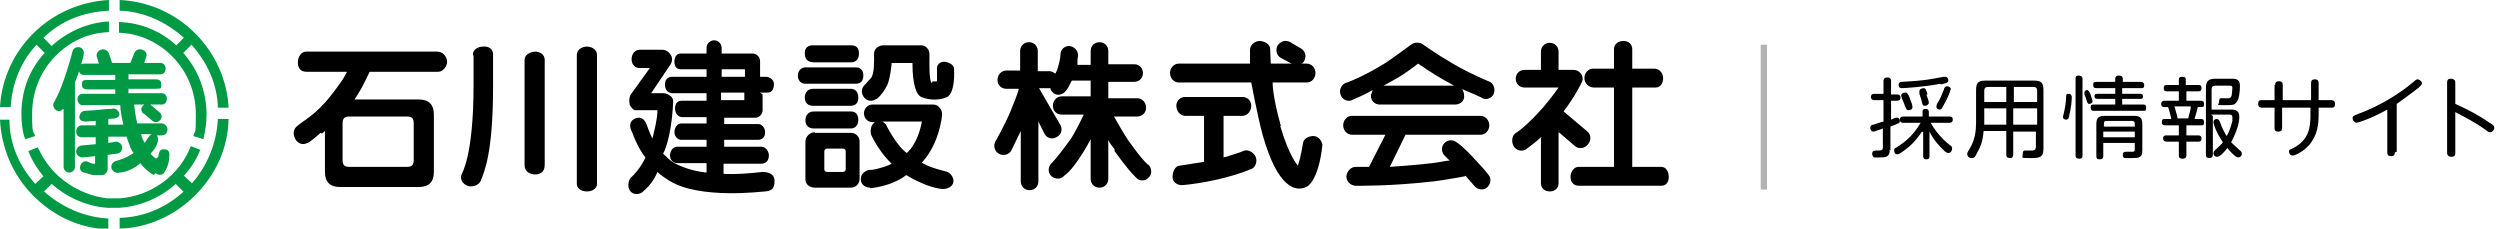
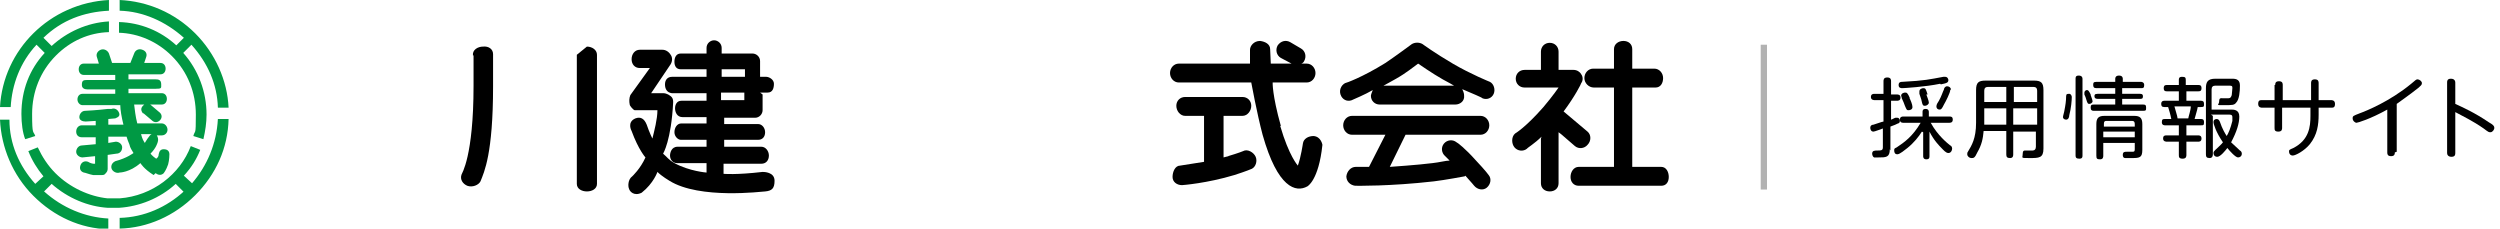
<svg xmlns="http://www.w3.org/2000/svg" id="_レイヤー_1" data-name=" レイヤー 1" version="1.1" viewBox="0 0 397 36.3">
  <defs>
    <style>
      .cls-1 {
        fill: #000;
      }

      .cls-1, .cls-2, .cls-3 {
        stroke-width: 0px;
      }

      .cls-2 {
        fill: #094;
      }

      .cls-3 {
        fill: #b2b2b2;
      }
    </style>
  </defs>
  <g>
    <path class="cls-1" d="M300.1,23.7c0,1.3-.6,1.3-1.8,1.3s-.6,0-.7,0c-.2-.1-.3-.4-.3-.6,0-.5.4-.5.9-.5s.8,0,.8-.5v-3c-.3.1-1.3.5-1.5.5-.4,0-.5-.4-.5-.6,0-.4.3-.5.5-.5.7-.2,1.1-.4,1.6-.5v-3.4h-1.4c-.1,0-.6,0-.6-.5s.4-.5.6-.5h1.4v-2c0-.2,0-.6.6-.6s.6.4.6.6v2.1h.9c.2,0,.6,0,.6.5s-.4.5-.6.5h-.9v3c.1,0,.6-.3.7-.3,0,0,.2,0,.3,0,.3,0,.4.3.4.5s-.1.4-.3.4c-.2.1-.6.3-1.2.5v3.8ZM305.2,20.9c-.5.8-1.3,1.8-2.3,2.6-.4.3-1.2,1-1.6,1s-.5-.3-.5-.6,0-.3.4-.5c1.2-.8,2.5-1.7,3.8-3.9h-2.7c-.2,0-.6,0-.6-.5s.4-.5.6-.5h3v-.7c0-.2,0-.5.5-.5s.5.4.5.5v.7h3.2c.3,0,.6,0,.6.5s-.4.5-.6.5h-2.9c1.1,2,2.6,3.2,3.1,3.6.1,0,.3.2.3.5s-.2.7-.6.7-.8-.5-1.1-.8-1.2-1.2-1.9-2.6v3.9c0,.2,0,.5-.5.5s-.5-.4-.5-.5v-3.8ZM308.1,13.3c-2.4.5-5.8.7-6,.7s-.6,0-.6-.5.4-.5.5-.5c3.8-.2,4.4-.4,6.6-.8,0,0,.2,0,.3,0,.4,0,.5.4.5.5,0,.4-.2.5-1.2.7ZM303.2,15.5c.2.4.5,1.1.5,1.5s-.4.5-.6.5c-.3,0-.3,0-.6-.7-.2-.5-.2-.6-.5-1.2,0-.2-.1-.3-.1-.4,0-.4.5-.5.6-.5.3,0,.4,0,.8.9ZM305.9,15c.1.3.4,1,.4,1.3s-.4.5-.6.5c-.3,0-.4,0-.6-1,0-.1-.3-.8-.3-.9,0-.1,0-.3,0-.4,0-.4.5-.5.6-.5.4,0,.4.1.7,1ZM309.7,14.3c0,.4-.7,1.8-1,2.3-.3.6-.4.8-.7.8s-.5-.2-.5-.5.2-.6.4-.9c.4-.7.6-1.4.8-1.8,0-.2.2-.5.5-.5s.6.2.6.5Z" />
    <path class="cls-1" d="M319.7,20.8v3.7c0,.2,0,.6-.5.6s-.6-.2-.6-.6v-3.7h-3.6c-.1,1.2-.3,2.2-1,3.4-.4.9-.6.9-.9.9-.4,0-.7-.3-.7-.6s0-.2.1-.4c.6-1,1.3-2.1,1.3-4.6v-5.2c0-1.2.4-1.5,1.5-1.5h7.7c1.1,0,1.5.3,1.5,1.5v9.3c0,1.5-.7,1.5-2.2,1.5s-1.1,0-1.1-.6.2-.6.5-.6,1,0,1.1,0c.3,0,.5-.2.5-.6v-2.4h-3.8ZM318.6,16.2v-2.4h-2.9c-.4,0-.6.2-.6.6v1.8h3.5ZM318.6,17.2h-3.5v2.6h3.5v-2.6ZM319.7,16.2h3.8v-1.8c0-.4-.2-.6-.6-.6h-3.1v2.4ZM323.5,17.2h-3.8v2.6h3.8v-2.6Z" />
    <path class="cls-1" d="M329,15.4c0,.5-.1,1.8-.4,2.9,0,.4-.2.7-.5.7s-.5-.2-.5-.4.2-.8.2-.9c.2-1,.3-1.7.3-2.4,0-.4.2-.4.5-.4s.4.4.4.5ZM330.7,24.7c0,.2,0,.5-.5.5s-.6-.2-.6-.5v-12.2c0-.2,0-.5.5-.5s.6.3.6.5v12.2ZM332,15.1c.1.3.3.8.3,1s-.3.4-.5.4-.3,0-.5-.7c0-.1-.2-.6-.3-.8,0-.1,0-.2,0-.3,0-.2.2-.4.4-.4s.3.1.6.7ZM340,13c0,0,.5,0,.5.5s-.2.5-.5.5h-3v.9h2.8c.2,0,.5,0,.5.4s-.2.4-.5.4h-2.8v.9h3.3c.4,0,.5.1.5.5s0,.5-.5.5h-7.8c-.3,0-.5-.1-.5-.5s.1-.5.5-.5h3.4v-.9h-2.8c-.4,0-.5-.2-.5-.4s0-.4.5-.4h2.8v-.9h-3c-.4,0-.5-.2-.5-.5s0-.5.5-.5h3v-.5c0-.2.1-.5.6-.5s.6.3.6.5v.5h3ZM334,22.6v2.1c0,.2,0,.6-.5.6s-.6-.1-.6-.6v-5c0-1,.4-1.3,1.3-1.3h4.7c.9,0,1.3.3,1.3,1.3v4.1c0,1.2-.4,1.3-1.6,1.3s-1,0-1.1,0c-.4,0-.4-.4-.4-.5,0-.5.3-.5.6-.5s.9,0,1,0c.3,0,.3-.2.3-.5v-.9h-5ZM339,20.1v-.4c0-.3-.1-.5-.4-.5h-4.1c-.3,0-.4.1-.4.5v.4h5ZM339,20.9h-5v.9h5v-.9Z" />
    <path class="cls-1" d="M349.1,13.5c.2,0,.5,0,.5.5s-.3.5-.5.5h-1.9v1.5h2.3c.3,0,.5.1.5.5s0,.5-.5.5h-.5c-.1.6-.3,1.1-.5,1.9h1c.2,0,.5,0,.5.5s-.1.5-.5.5h-2.3v1.6h1.9c.1,0,.5,0,.5.5s-.4.5-.5.5h-1.9v2.1c0,.2,0,.6-.6.6s-.6-.3-.6-.6v-2.1h-1.9c-.1,0-.6,0-.6-.5s.3-.5.6-.5h1.9v-1.6h-2.2c-.1,0-.5,0-.5-.5s.2-.5.5-.5h1c-.1-.6-.4-1.6-.5-1.9h-.6c-.4,0-.5-.2-.5-.5,0-.5.4-.5.5-.5h2.3v-1.5h-1.9c-.2,0-.5,0-.5-.5s.3-.5.5-.5h1.9v-.8c0-.2,0-.5.5-.5s.6.1.6.5v.8h1.9ZM347.5,18.8c0-.2.4-1.3.4-1.9h-2.6c0,.1.5,1.6.5,1.9h1.6ZM351.4,18.4v6.1c0,.1,0,.6-.5.6s-.6-.2-.6-.6v-10.5c0-1,.3-1.5,1.5-1.5h2.7c.7,0,1.2.2,1.2,1.1s-.1,2.2-.6,2.7c-.3.4-.6.4-2,.4s-.7,0-.7-.6.3-.5.5-.5.9,0,1,0c.3,0,.4-.2.5-.5,0-.2.1-.8.1-1.1s0-.4-.5-.4h-2.2c-.4,0-.6.2-.6.6v3.2h3.1c.4,0,1.3,0,1.3,1.1s-.4,2.4-1.3,4.1c.3.3.3.3,1.4,1.3.2.1.3.3.3.5,0,.4-.3.6-.6.6-.4,0-1.3-1-1.7-1.5-.3.4-1.1,1.4-1.6,1.4s-.6-.4-.6-.6.1-.3.3-.5c.4-.4.9-.8,1.2-1.2-1.1-1.6-1.5-2.9-1.5-3.2,0-.4.3-.5.5-.5.3,0,.4.2.5.4.4,1.2.9,2,1.1,2.3.3-.5.6-1.2.9-2.4,0-.3,0-.4,0-.6,0-.4-.3-.4-.5-.4h-2.9Z" />
    <path class="cls-1" d="M361.3,13.5c0-.2,0-.6.6-.6s.6.4.6.6v2.4h4.5v-2.7c0-.2,0-.6.6-.6s.6.4.6.6v2.7h2c.1,0,.6,0,.6.6s-.3.6-.6.6h-2v1.1c0,1.6-.2,3.2-1.4,4.7-.9,1.1-2.3,1.8-2.7,1.8s-.6-.3-.6-.6,0-.3.7-.6c2.5-1.3,2.7-3.4,2.7-5.1v-1.3h-4.5v3.2c0,.2,0,.6-.6.6s-.6-.3-.6-.6v-3.2h-2c-.1,0-.6,0-.6-.6s.3-.6.6-.6h2v-2.4Z" />
    <path class="cls-1" d="M380.3,24.2c0,.2,0,.6-.6.6s-.6-.4-.6-.6v-6.8c-2.7,1.5-4.7,2.1-4.9,2.1s-.6-.3-.6-.7.1-.4,1.1-.8c1.1-.4,4.8-1.9,8.2-4.7.7-.6.8-.7,1-.7.3,0,.7.3.7.6s-.2.4-.5.7c-1.5,1.2-2.7,2-3.5,2.6v7.6Z" />
    <path class="cls-1" d="M389.9,24.3c0,.2,0,.6-.6.6s-.7-.4-.7-.6v-11.2c0-.2,0-.6.6-.6s.7.4.7.6v3.4c1.1.5,3.1,1.4,5.3,2.9.7.4.9.6.9.9s-.3.7-.6.7-.3,0-1.1-.6c-1.7-1.2-3.6-2.1-4.5-2.6v6.4Z" />
  </g>
  <g>
    <g>
-       <path class="cls-2" d="M10.1,17.4v9.1c0,.5.4.9.9.9s.9-.4.9-.9v-13.4c1-2.5,1.4-4.4,1.4-4.5.1-.5-.2-1-.7-1.1-.5-.1-1,.2-1.1.7h0s-.6,2.5-1.7,5.4c-.5,1.4-1.2,2.6-1.2,2.6-.3.4-.1,1,.3,1.3.3.2.6.2.9,0l.2-.2Z" />
      <path class="cls-2" d="M5.8,7.1c-2.6,2.8-3.9,6.3-4.1,9.9H0C.5,7.9,7.9.5,17.3,0v1.7c-4,.2-7.5,1.5-10.4,4.3l1.3,1.3c2.4-2.2,5.6-3.7,9.1-3.9v1.7c-3.2.1-6.1,1.4-8.4,3.7-2.5,2.5-3.8,5.8-3.8,9.3s.2,2.6.5,3.5l-1.6.5c-.4-1-.6-2.5-.6-4,0-3.8,1.3-7.1,3.7-9.7l-1.2-1.2Z" />
      <path class="cls-2" d="M29.3,30.3c-2.8,2.6-6.4,4.2-10.3,4.3v1.7c4.4-.1,8.7-2,12-5.3,3.3-3.3,5.2-7.5,5.3-12.1h-1.7c-.2,3.9-1.7,7.4-4.1,10.2l-1.3-1.2c1.2-1.3,2-2.6,2.6-4.1l-1.5-.6c-1.7,4.5-6.1,7.9-11.3,8.3h-1.9c-2.9-.3-6-1.7-8.3-4-1.2-1.2-2.1-2.6-2.8-4.1l-1.5.6c.6,1.5,1.4,2.8,2.4,4l-1.3,1.2c-2.6-2.9-4.1-6.4-4.1-10.2H0c.2,4.4,2,8.8,5.3,12.1,3.3,3.3,7.5,5.2,11.9,5.3v-1.7c-3.7-.2-7.3-1.7-10.2-4.3l1.2-1.2c2.6,2.3,5.8,3.6,8.9,3.8h1.8c3.2-.2,6.5-1.5,9-3.8l1.3,1.3Z" />
      <path class="cls-2" d="M22.8,18l1.3,1.1h0c.4.4.9.4,1.3,0,.3-.3.4-.8,0-1.2h0s-1.3-1.1-1.3-1.1c-.4-.4-1-.5-1.4,0-.3.3-.4.7,0,1.2M23,22.7c-.2-.3-.4-.6-.6-1.4h1.7c-.3,0-1.1,1.4-1.1,1.4M24.7,27.5c.4.3.9.4,1.3,0,0,0,.4-.5.7-1.4.2-.7.2-1.6.2-1.6,0-.5-.3-.8-.9-.8-.5,0-.7.3-.8.8h0c0,.5-.4.7-.4.7-.6-.4-.9-.8-.9-.8.9-.9,1.1-1.7,1.1-1.7,0,0,.3-.6-.1-1.2h.8c.5,0,.9-.4.9-.9s-.4-1-.9-1h-3.9c-.3-1.1-.4-2.3-.5-3h4.4c.5,0,.8-.4.8-.9s-.3-.9-.8-.9h-5.3v-.7h4.3c1,0,.9-.1.9-.7,0-.7-.4-.8-.9-.8h-4.3v-.8h5.1c.5,0,.8-.4.8-.9s-.3-.9-.8-.9h-2.6s.3-.9.3-.9c.2-.5,0-1-.6-1.2-.5-.2-1.1,0-1.3.6l-.6,1.5h-2.9l-.5-1.5c-.2-.5-.8-.8-1.3-.6-.5.2-.8.7-.6,1.2l.3,1h-2.4c-.5,0-.8.4-.8.9s.3.9.8.9h5v.8h-4.4c-.7,0-.9.1-.9.8,0,.5.4.7.9.7h4.4s0,.7,0,.7h-5.2c-.5,0-.8.4-.8.9s.4.9.8.9h6c0,.7.2,1.9.5,3.1h-2.4v-.9s1-.1,1.1-.1c.5-.2.8-.4.6-.9-.2-.5-.7-.8-1.2-.6h0c.2,0,0,0-.6,0-1.6.2-3.5.3-3.6.3h0c-.5,0-.9.5-.9,1,0,.5.5.7,1,.7,0,0,1.6-.1,1.6-.1v.7h-2.2c-.5,0-.9.4-.9,1s.4.9.9.9h2.2s0,1.1,0,1.1l-2.2.2c-.5,0-.9.5-.9,1,0,.5.5.9,1,.9l2-.2v1.2s-.2,0-.3,0c-.1,0-.5-.1-.8-.3-.5-.2-1,0-1.2.5-.2.5-.1,1,.5,1.2.2,0,.9.3,1.5.4.4,0,1.3,0,1.3,0,.3,0,.5,0,.7-.3.2-.2.3-.4.3-.7v-2.2l1.4-.2c.5,0,.9-.4.9-1,0-.5-.5-.9-1-.9l-1.2.2v-1h2.9c.3,1,.4,1,.5,1.4,0,.2.4.9.6,1.2,0,0-1,.8-2.9,1.3-.8.4-.6,1.1-.6,1.1.1.5.8.9,1.3.7,0,0,1.6,0,3.3-1.5,0,0,.5.9,2.1,1.9M30.4,7.1c2.6,2.9,4.1,6.3,4.2,10h1.7c-.2-4.3-2.1-8.6-5.3-11.8C27.7,2,23.4.2,19,0v1.7c3.7.1,7.3,1.7,10.2,4.3l-1.2,1.2c-2.5-2.3-5.7-3.6-9.1-3.7v1.7c3.1.1,6.1,1.4,8.4,3.7,2.5,2.5,3.8,5.8,3.8,9.3s-.1,2.3-.4,3.4l1.6.5c.3-1.3.5-2.6.5-3.9,0-3.6-1.3-7.1-3.7-9.8l1.1-1.1Z" />
    </g>
    <g>
-       <path class="cls-1" d="M55.5,18.5c-.8,0-1.1.3-1.1,1.1v5.8c0,.8.3,1.1,1.1,1.1h9.1c.8,0,1.1-.3,1.1-1.1v-5.8c0-.8-.3-1.1-1.1-1.1h-9.1ZM50.9,21.1c-1.3,1.2-1.9,1.5-2,1.6h-.1c-.7.4-1.5.1-1.9-.6-.7-1.3.2-2,.2-2,0,0,.3-.3,1.6-1.2,1.1-.8,1.7-1.3,3-2.7,1.2-1.4,2.2-2.8,2.8-3.7.2-.3.6-1.1.6-1.1h-6.4c-1,0-1.4-.6-1.4-1.5,0-.8.5-1.7,1.3-1.7h20.9c.8,0,1.5.8,1.5,1.6,0,.8-.7,1.6-1.4,1.6h0c0,0-10.9,0-10.9,0,0,0-.9,1.9-1.3,2.6-.2.4-1.1,1.8-1.1,1.8h10.2c1.6,0,2.4.8,2.4,2.4,0,0,0,9,0,9.1,0,1.6-.8,2.4-2.4,2.4h-12.5c-1.6,0-2.4-.8-2.4-2.4v-6.5s-.4.4-.5.4" />
      <path class="cls-1" d="M75.2,8.8h0s0,2.6,0,4.8c0,11.3-1.9,14-1.9,14.1h0c-.3.8.2,1.5.9,1.8.8.3,1.8-.1,2.1-.7.6-1.5,2-4.4,2-15.1,0-2.3,0-5,0-5.1,0-.8-.7-1.3-1.6-1.2-.8,0-1.7.5-1.6,1.4" />
-       <path class="cls-1" d="M83.3,9.5v16.7c0,1.1.9,1.5,1.7,1.5s1.5-.4,1.5-1.5V9.5c0-.8-.7-1.3-1.5-1.3s-1.7.5-1.7,1.3" />
-       <path class="cls-1" d="M91.6,8.7v20.5c0,.8.8,1.2,1.6,1.2s1.6-.4,1.6-1.2V8.7c0-.8-.8-1.3-1.6-1.3s-1.6.5-1.6,1.3" />
+       <path class="cls-1" d="M91.6,8.7v20.5c0,.8.8,1.2,1.6,1.2s1.6-.4,1.6-1.2V8.7c0-.8-.8-1.3-1.6-1.3" />
      <path class="cls-1" d="M195,24.8c1.7-.5,2.4-.8,2.4-.8,0,0,0,0,0,0,.7-.4,1.7.2,2,.9.3.7,0,1.6-.6,1.9,0,0-.9.4-2.8,1-4.3,1.3-8.2,1.6-8.3,1.6-.8,0-1.5-.5-1.5-1.3,0-.8.4-1.8,1.2-1.8,0,0,3.8-.6,3.8-.6v-7.3h-3c-.8,0-1.4-.8-1.4-1.6s.6-1.4,1.4-1.4h9.1c.8,0,1.4.6,1.4,1.4s-.6,1.6-1.4,1.6h-3v6.6s.7-.2.9-.2" />
      <path class="cls-1" d="M203.4,20c-1.4-5-1.3-6.9-1.3-6.9h5.4c.8,0,1.4-.7,1.4-1.5s-.6-1.5-1.4-1.5h-.9s.3,0,.5-.4c.4-.7.2-1.6-.5-2l-1.7-1c-.7-.4-1.5-.2-2,.5-.4.7-.2,1.6.5,2l1.7.9h-3.3s-.1-2.2-.1-2.3c0-.8-.8-1.2-1.6-1.3-1,0-1.6.8-1.6,1.4h0s0,1.2,0,2.2h-11.3c-.8,0-1.4.7-1.4,1.5s.6,1.5,1.4,1.5h11.5s.9,4.9,1.8,8.3c2.4,8.5,5.3,9.2,7.1,8.2,0,0,1.8-.9,2.4-6.6,0,0-.2-1.3-1.4-1.4-.8,0-1.6.4-1.7,1.2,0,0-.3,2.1-.8,3.5,0,0-1.4-1.5-2.8-6.3" />
      <path class="cls-1" d="M230.9,13.6h-11.2s1.5-.8,2-1.1c1.6-.9,2.8-1.9,3.5-2.4,0,0,2.3,1.6,3.9,2.5.6.3,1.8,1,1.8,1M232.3,14.2c1.4.6,3.1,1.3,3.1,1.4.7.3,1.5,0,1.8-.7.3-.7,0-1.6-.6-1.9h0s-3-1.2-5.9-2.9c-2.9-1.7-4.8-3.1-4.8-3.1-.5-.3-1.2-.3-1.7,0,0,0-2.7,2-4.2,3-3.7,2.3-6.3,3.2-6.4,3.2-.6.3-1.1,1.2-.6,2.1.4.7,1.2.9,1.9.5,0,0,1.9-.8,3.1-1.5,0,0-.3.7-.3.9,0,.8.6,1.4,1.4,1.4h12c.8,0,1.5-.6,1.4-1.4,0-.6-.3-1-.3-1" />
      <path class="cls-1" d="M232.7,27.9c1,1.1,1.4,1.6,1.4,1.6h0c.5.6,1.4.8,2,.3.6-.5.8-1.4.3-2,0,0-.4-.6-2.1-2.4-1.6-1.8-2.9-2.8-3-2.8-.6-.5-1.5-.4-2,.2-.5.6-.4,1.5.2,2h0s.7.7.7.7c-.6,0-1.7.3-2.7.4-2.3.3-6.8.6-6.8.6l2.5-5.1h11.9c.8,0,1.4-.7,1.4-1.5s-.6-1.5-1.4-1.5h-20.4c-.8,0-1.4.7-1.4,1.5s.6,1.5,1.4,1.5h5.3l-2.6,5.1s-2.1,0-2.1,0c-.8,0-1.4.7-1.5,1.5,0,.8.6,1.4,1.4,1.5.2,0,5.5.1,12.5-.7,1.7-.2,4.9-.8,4.9-.8" />
      <path class="cls-1" d="M244.8,21.7c-1.1,1.1-2.3,1.8-2.3,1.9-.6.5-1.5.4-2-.2-.5-.6-.5-1.7.1-2.2,0,0,1.6-.9,4.5-4.2,1.6-1.9,2.4-3.1,2.4-3.1h-5.4c-.8,0-1.4-.6-1.4-1.4s.6-1.4,1.4-1.4h2.6s0-2.9,0-2.9c0-.8.6-1.4,1.4-1.4s1.4.6,1.4,1.4v2.9h2.4c.5,0,1,.3,1.2.7.3.4.3,1,0,1.4,0,.1-1,2.1-2.8,4.5l3.8,3.2c.6.5.6,1.5,0,2.1-.5.6-1.4.7-2,.2l-2.2-1.9-.4-.3v8.1c0,.8-.6,1.3-1.4,1.3s-1.4-.5-1.4-1.3v-7.1Z" />
      <path class="cls-1" d="M263.8,26.5h0c.8,0,1.2.8,1.2,1.6s-.4,1.4-1.2,1.4h-13.1c-.8,0-1.3-.6-1.3-1.4s.5-1.6,1.3-1.6h5.6s0-12.6,0-12.6h-3.2c-.8,0-1.5-.7-1.5-1.5s.6-1.5,1.4-1.5h3.3s0-3.1,0-3.1c0-.8.7-1.3,1.5-1.3s1.4.5,1.4,1.3v3.1h3.5c.8,0,1.4.7,1.4,1.5s-.4,1.5-1.2,1.5h-3.7s0,12.6,0,12.6h4.5Z" />
-       <path class="cls-1" d="M148,13.2c-.5-.2-.4-3.3-.4-4.5,0-.4-.1-.8-.4-1.1-.3-.3-.6-.4-.9-.4h-6.1c-.4,0-.7.2-1,.4-.3.3-.4.6-.4,1,0,1,.1,3.1-.5,3.8-.2.2-.8.9-.8.9-.7.6-.8,1.3-.4,2,.4.7,1.2.9,1.9.5.2,0,1.1-.7,1.9-2.3.5-1.1.7-3.5.7-3.5h3.3c0,3.7.7,5.1,1.4,5.4,1.1.5,2.9.6,4.1,0,0,0,1.3-.4,1.1-4.5,0-.8-1.3-1.1-1.5-1.1-.8,0-1.3.5-1.2,1.3h0c0,0,0,.2,0,.2,0,.7,0,1.2,0,1.6,0,0-.4.1-.7,0M129.4,9.9h5.7c1.3,0,1.3-1.2,1.3-1.4,0-1-.5-1.3-1.3-1.3h-5.7c-1.2-.1-1.6.5-1.6,1.2,0,1,.4,1.5,1.6,1.5M127.9,13.3h8c.8,0,1.2-.5,1.2-1.3s-.4-1.3-1.2-1.3h-8c-.7,0-1.2.6-1.2,1.3s.4,1.3,1.2,1.3h0ZM129.2,20.4h5.9c.8,0,1.2-.6,1.2-1.4s-.4-1.3-1.2-1.3h-5.9c-.8,0-1.3.6-1.3,1.4s.5,1.3,1.3,1.3M129.1,16.8h6c.8,0,1.2-.5,1.2-1.3s-.4-1.4-1.2-1.4h-6c-.8,0-1.3.6-1.3,1.4s.5,1.3,1.3,1.3M129.4,21.1h5.7c.4,0,.7.1,1,.4.3.3.4.6.4,1v5.9c0,.8-.6,1.4-1.4,1.4h-5.7c-.8,0-1.5-.5-1.5-1.3v-6c0-.8.7-1.5,1.5-1.5M133.9,27.3c.2,0,.4-.2.4-.4v-2.9c0-.2-.2-.4-.4-.4h-2.6c-.2,0-.4.2-.4.4v2.9c0,.2.2.4.4.4h2.6ZM146.4,19.3h-6.3s.4.2.6.5c0,0,1.6,3.3,3.3,4.5,0,0,1.7-1.3,2.4-5M138.2,29.8h0c-.8,0-1.5-.5-1.5-1.3,0-.8.4-1.2,1.2-1.5h0s.9,0,1.8-.3c1.2-.3,1.9-.7,1.9-.7-2.5-2.4-3.6-5.4-3.3-4.7,0,0-.2-.9.3-1.6l.3-.3h-.3c-.8,0-1.4-.6-1.4-1.4s.6-1.4,1.4-1.4h9.6c.4,0,.8.2,1,.5.3.3.4.7.4,1.1,0,.2-.4,4.6-3.2,7.6,0,0,.5.6,3.7,1.4h0c.8.1,1.4,1,1.3,1.7-.1.8-1.1,1.2-1.9,1.1-.1,0-2.3-.2-5.6-2.2,0,0-1.9,1.7-5.8,2.1" />
-       <path class="cls-1" d="M177,24c2.9,4,3.4,4.1,3.4,4.2.5.6,1.5.6,2,0,.6-.5.5-1.5,0-2h0s-.6-.2-3.3-4c-.8-1.2-2.2-3.7-2.2-3.7h3.7c.8,0,1.4-.6,1.4-1.4s-.6-1.5-1.4-1.5h-4.6s0-2.6,0-2.6h4.1c.8,0,1.4-.6,1.4-1.4s-.6-1.4-1.4-1.4h-4.1v-2.1c0-.8-.6-1.4-1.4-1.4s-1.4.6-1.4,1.4v2.2h-2.1s0-.5,0-.5c0-.6.1-.9.1-1,0-.8-.6-1.4-1.4-1.5-.8,0-1.4.6-1.4,1.4h0s0,.7-.4,2c0,.1-.2.6-.4,1l-.3-.2c-.2-.1-.4-.2-.7-.2h-1.8v-3.2c0-.8-.6-1.4-1.4-1.4s-1.4.6-1.4,1.4v3.1h-2.2c-.8,0-1.4.7-1.4,1.5s.6,1.4,1.4,1.4h2c-.3,1.1-.9,2.5-1.3,3.5-1,2.4-2.4,4.8-2.4,4.8-.4.7-.2,1.6.5,2,.7.4,1.6.2,2-.5,0,0,1.5-3.1,1.5-3.1v8c0,.8.6,1.4,1.4,1.4s1.4-.6,1.4-1.4v-9.5l1,2c.4.7,1.3.9,2,.4.7-.4.9-1.3.4-2l-3.3-5.7h1.4s.4,0,.4,0c0,.2.2.5.3.6.5.6,1.4.6,2,0,0,0,.5-.5.9-1.4l.2-.4h3v2.5s-4.6,0-4.6,0c-.8,0-1.4.7-1.4,1.5s.6,1.4,1.4,1.4h3.5s-1.5,3.2-2.3,4.2c-2.1,2.9-2.9,3.6-2.9,3.6-.5.6-.5,1.5.1,2,.6.5,1.5.5,2-.1.2-.2,1-.5,3-3.7.3-.4,1.2-2.1,1.2-2.1v6.3c0,.8.6,1.4,1.4,1.4s1.4-.6,1.4-1.4v-6.2s0,.3,1,1.5" />
      <path class="cls-1" d="M120.7,14.7h1.2c.8,0,1-.7,1-1.4s-.8-1.1-1.2-1.1h-1v-2.5c0-.7-.6-1.2-1.2-1.2h-4.9s0-.9,0-.9c0-.7-.6-1.2-1.2-1.2s-1.2.5-1.2,1.2v.9h-4.1c-.7,0-1,.6-1,1.3s.3,1.2,1,1.2h4.1v1.2h-5.5c-.7,0-1.1.5-1.1,1.2s.3,1.3,1.1,1.4h5.5s0,1.2,0,1.2h-4c-.7,0-1,.6-1,1.2s.3,1.4,1.2,1.4h3.8s0,1,0,1h-4c-.7,0-1.1.7-1.1,1.4s.6,1.2,1,1.2h4.1s0,1.1,0,1.1h-4.6c-1,0-1.2,1-1.2,1.4,0,.7.5,1.2,1.1,1.2h4.7v1.5s-2.7-.2-5.1-1.5c-.9-.5-1.2-1-1.8-1.5,0,0,1.3-2.1,1.6-8.2,0-.7-.3-.9-.8-1.2-.2-.1-.5-.2-.7-.2h-2l3.1-4.6c.3-.5.3-1.1,0-1.5-.3-.5-.8-.8-1.3-.8h-3.6c-.8,0-1.3.7-1.3,1.5s.5,1.4,1.3,1.4h1.6l-3.1,4.3c-.2.5-.2,1-.1,1.5,0,.2.6.9.8.9h3.6c0,1.4-.5,3.3-.8,4.5,0,0-.5-1-.9-2.2-.4-1-1-1.3-1.8-1-1.4.6-.6,2-.6,2,1.1,3,2.2,4.2,2.2,4.2-.8,1.8-2.1,3-2.1,3-.7.5-.7,1.6-.5,2,.1.4.8,1.2,2,.6,1.9-1.5,2.5-3.3,2.5-3.3.7.7,1.9,1.4,1.9,1.4,4.8,3,14.8,1.7,15.2,1.7,1.1-.1,1.5-.5,1.5-1.7,0-1.4-1.7-1.4-1.9-1.4-4.3.5-6.2.3-6.2.3v-1.6h6c.8,0,1.2-.6,1.2-1.3s-.5-1.4-1.2-1.4h-5.9s0-1.1,0-1.1h5.4c.7,0,1.1-.5,1.1-1.2s-.5-1.3-1.1-1.3h-5.4v-1h4.9c.7,0,1.2-.6,1.2-1.2v-2.5ZM118.2,14.7v1.2h-3.7v-1.2h3.7ZM118.3,11v1.2h-3.7v-1.2h3.7Z" />
    </g>
  </g>
  <rect class="cls-3" x="279.6" y="7.1" width="1" height="23" />
</svg>